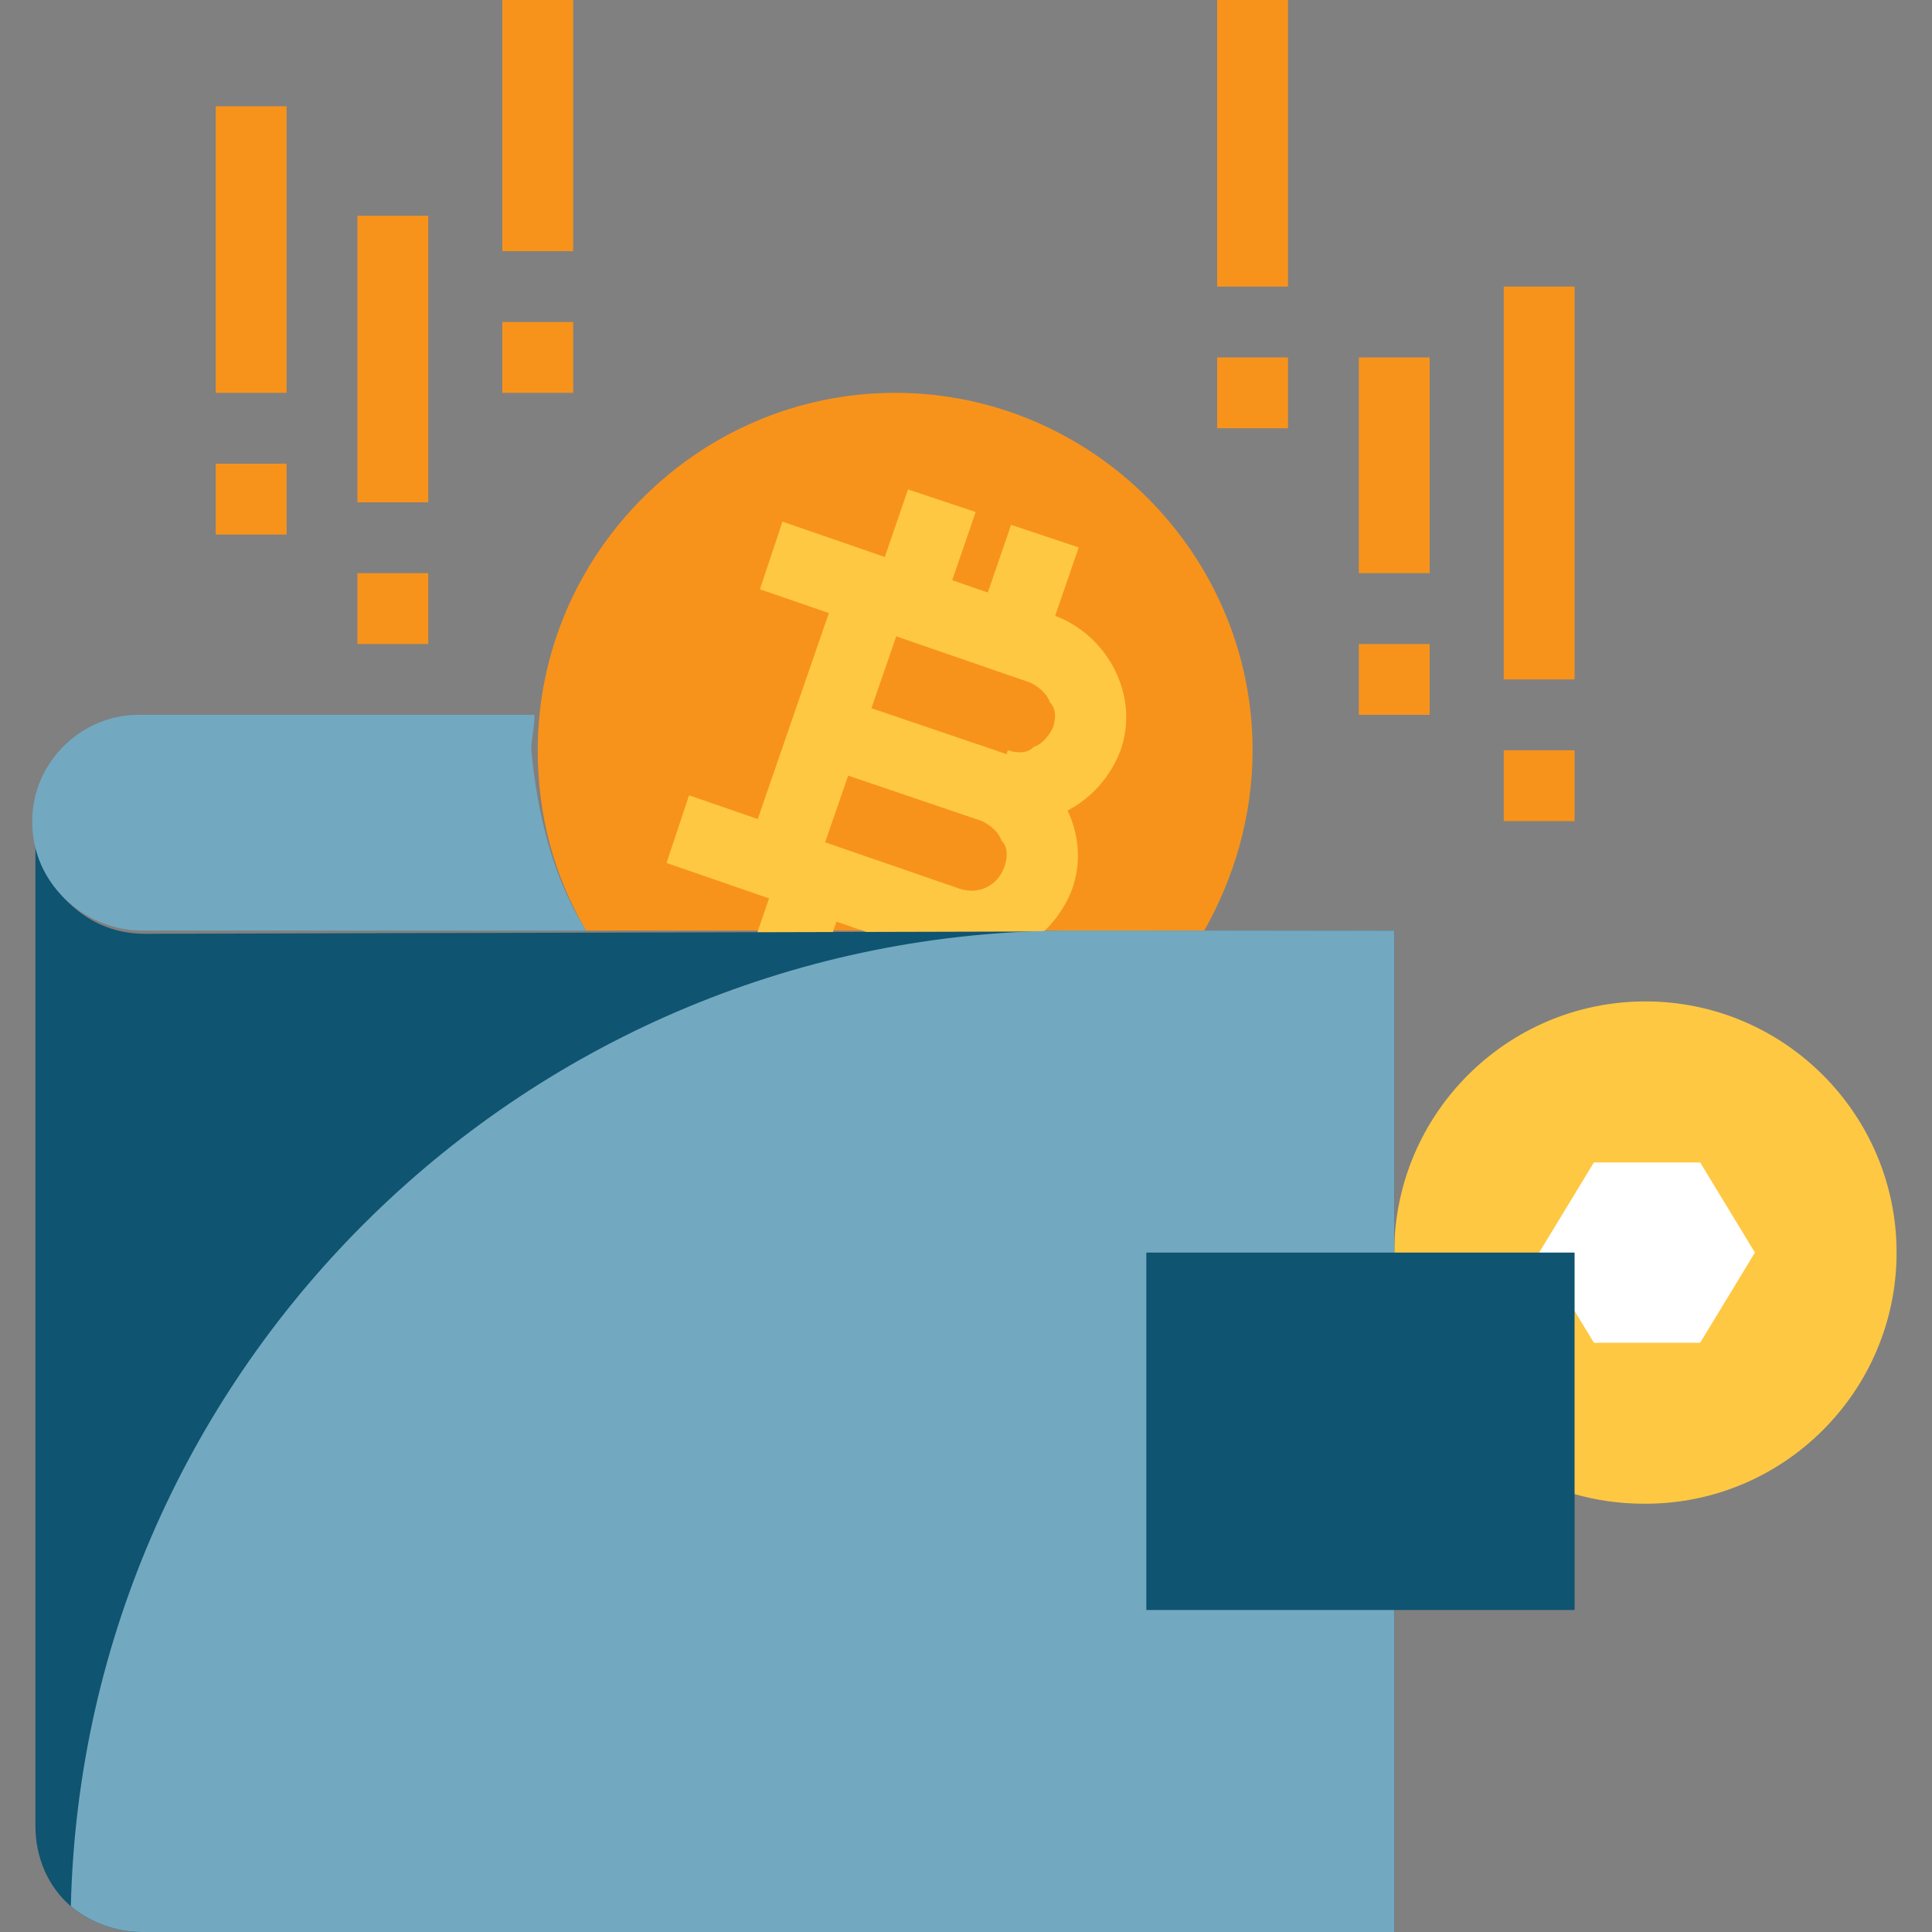
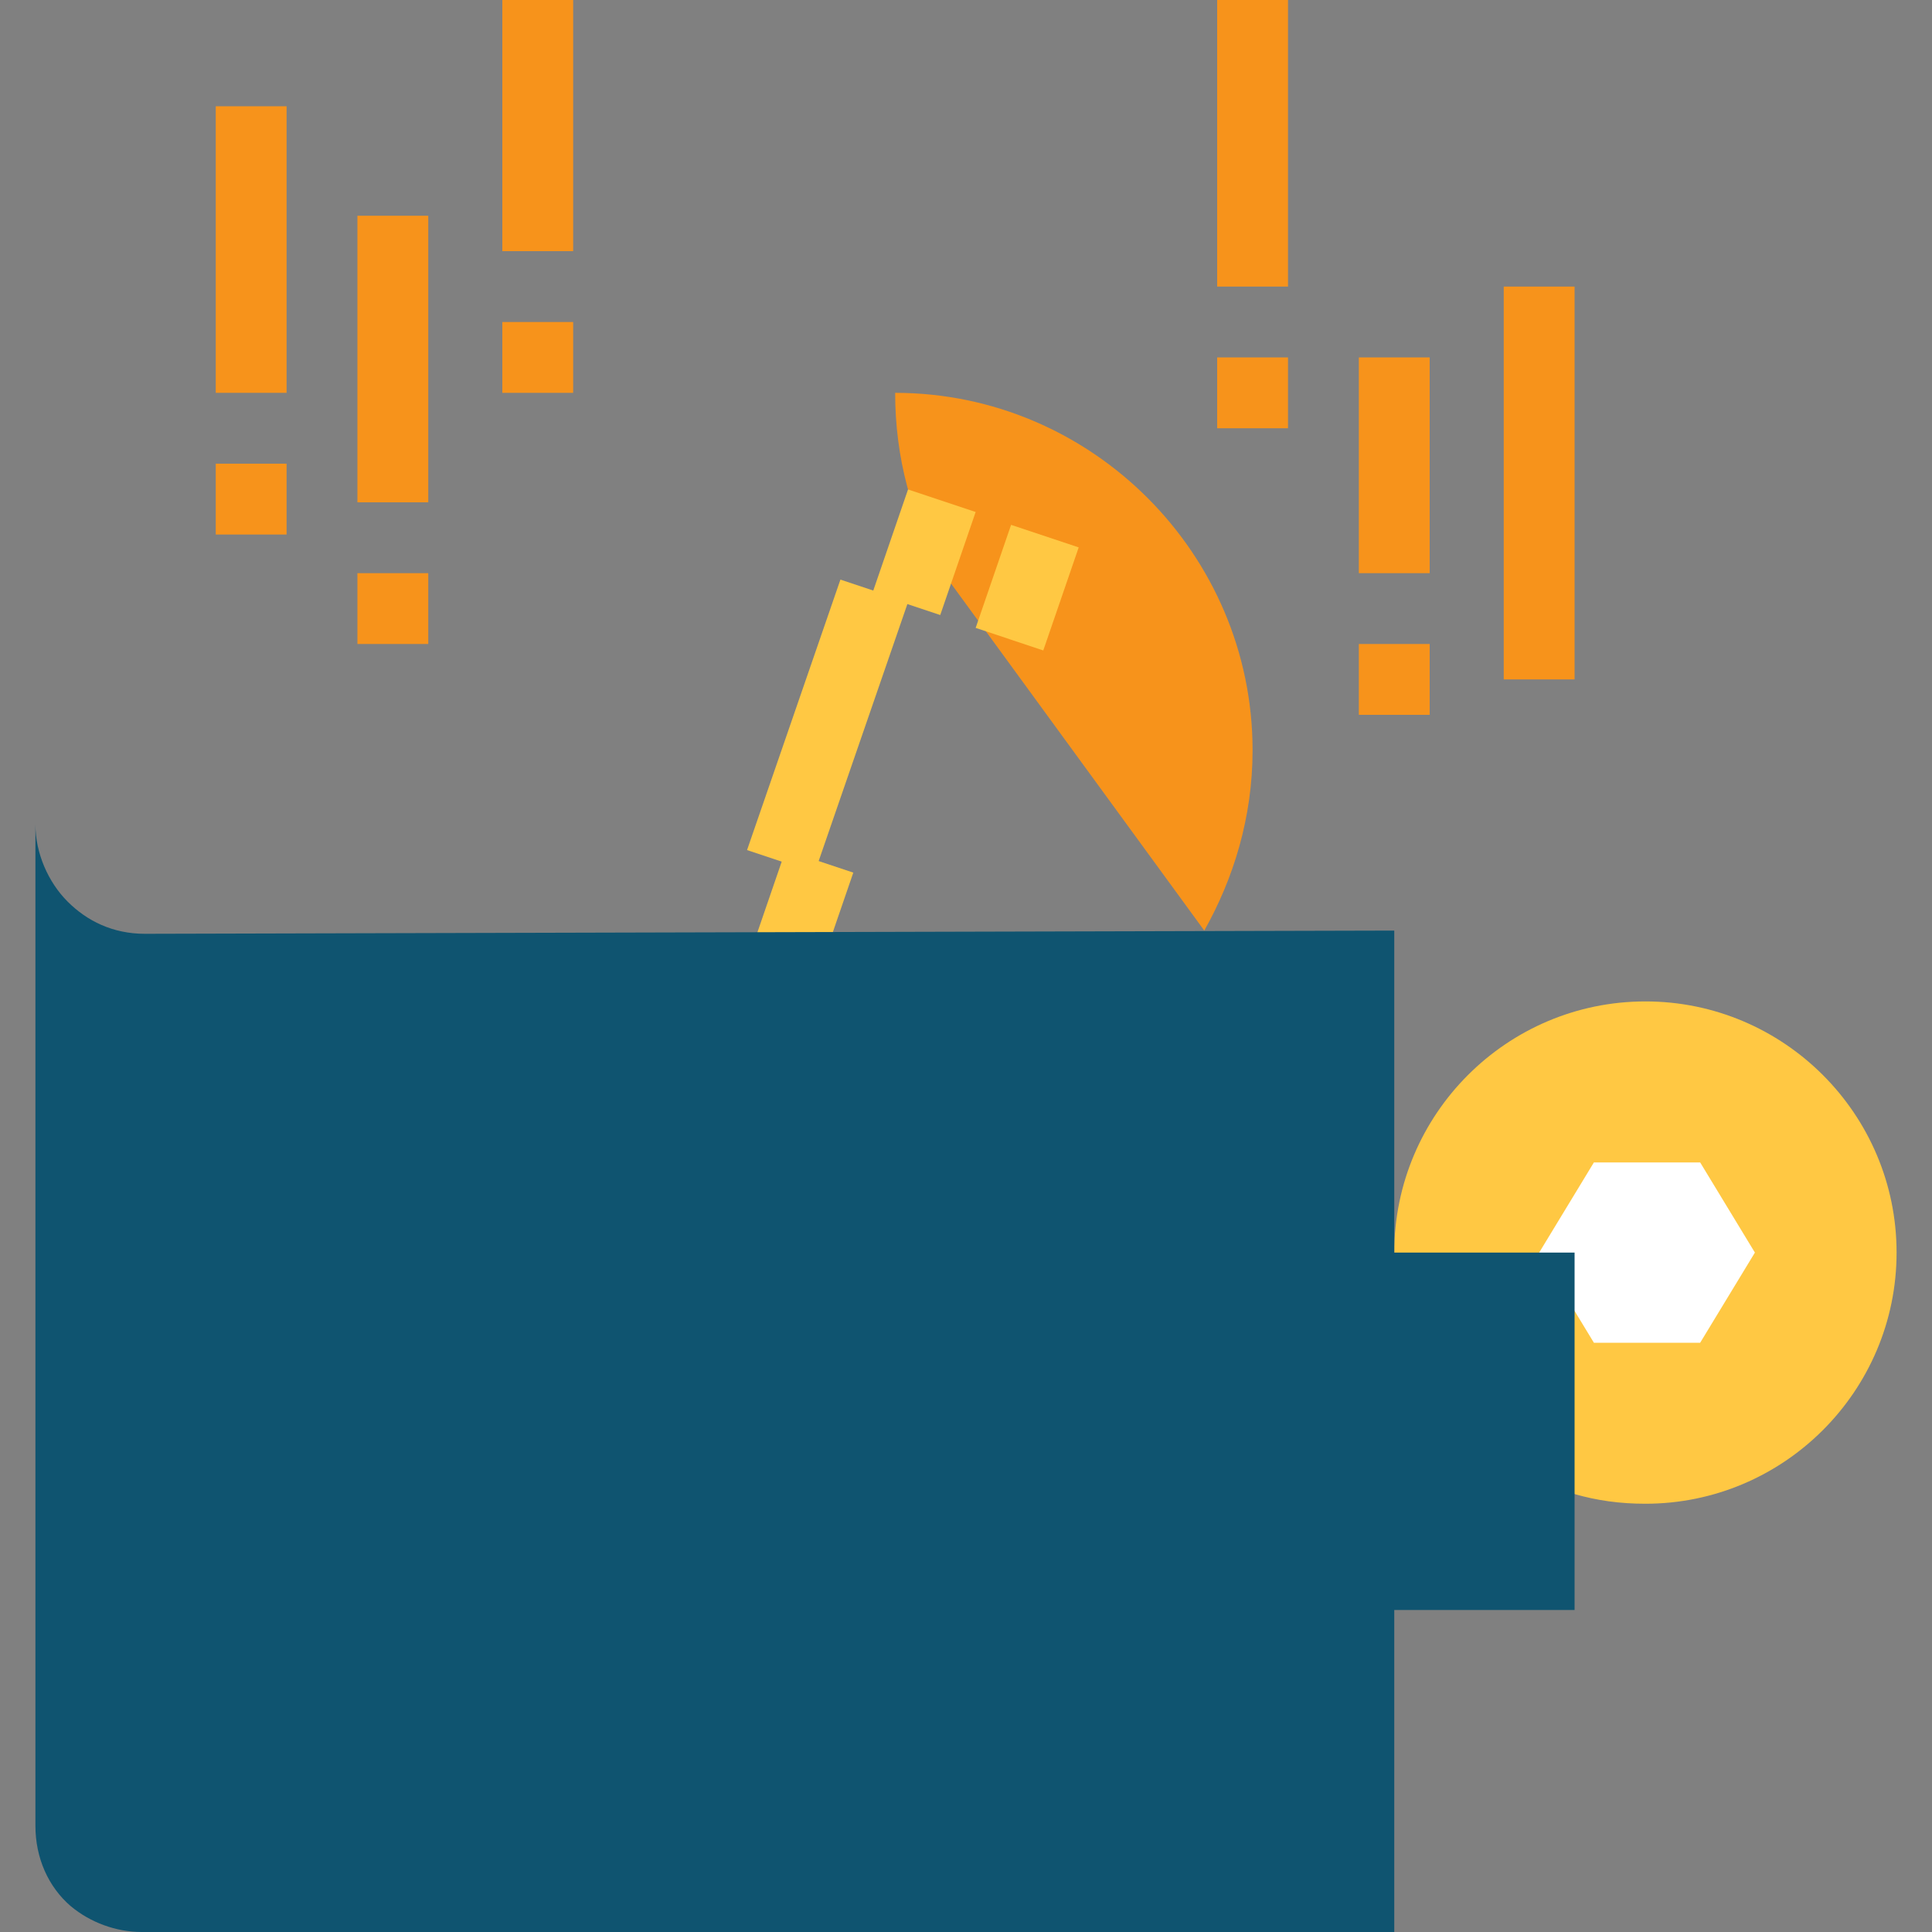
<svg xmlns="http://www.w3.org/2000/svg" version="1.1" id="Layer_1" x="0px" y="0px" width="60px" height="60px" viewBox="0 0 60 60" style="enable-background:new 0 0 60 60;" xml:space="preserve">
  <rect x="0" y="0" width="60" height="60" fill="#808080" stroke="none" />
  <style type="text/css">
	.st0{fill:#FFC843;}
	.st1{fill:#FFFFFF;}
	.st2{fill:#F7931B;}
	.st3{fill:#0F5470;}
	.st4{fill:#72A9C0;}
</style>
  <path class="st0" d="M43.3,38.9c0-4.3,3.5-7.8,7.8-7.8s7.8,3.5,7.8,7.8s-3.5,7.8-7.8,7.8c-0.8,0-1.5-0.1-2.2-0.3" />
  <path class="st1" d="M52.8,36.1h-3.3l-1.7,2.8l1.7,2.8h3.3l1.7-2.8L52.8,36.1z" />
-   <path class="st2" d="M37.4,28.9c0.9-1.6,1.5-3.5,1.5-5.6c0-6.1-5-11.1-11.1-11.1s-11.1,5-11.1,11.1c0,2,0.5,3.9,1.5,5.6" />
+   <path class="st2" d="M37.4,28.9c0.9-1.6,1.5-3.5,1.5-5.6c0-6.1-5-11.1-11.1-11.1c0,2,0.5,3.9,1.5,5.6" />
  <g>
-     <path class="st0" d="M31.7,25.6c-0.4,0-0.7-0.1-1.1-0.2l0.7-2.1c0.3,0.1,0.6,0.1,0.8-0.1c0.3-0.1,0.5-0.4,0.6-0.6   c0.1-0.3,0.1-0.6-0.1-0.8c-0.1-0.3-0.4-0.5-0.6-0.6l-8.4-2.9l0.7-2.1l8.4,2.9c1.7,0.6,2.7,2.5,2.1,4.2c-0.3,0.8-0.9,1.5-1.7,1.9   C32.6,25.5,32.1,25.7,31.7,25.6L31.7,25.6z" />
-     <path class="st0" d="M30.2,29.9c-0.4,0-0.7-0.1-1.1-0.2l-8.4-2.9l0.7-2.1l8.4,2.9c0.6,0.2,1.2-0.1,1.4-0.7c0.1-0.3,0.1-0.6-0.1-0.8   c-0.1-0.3-0.4-0.5-0.6-0.6l-5.3-1.8l0.7-2.1l5.3,1.8c1.7,0.6,2.7,2.5,2.1,4.2c-0.3,0.8-0.9,1.5-1.7,1.9   C31.2,29.7,30.7,29.9,30.2,29.9L30.2,29.9z" />
    <path class="st0" d="M27.1,18.4l1.1-3.2l2.1,0.7l-1.1,3.2L27.1,18.4z" />
    <path class="st0" d="M23.3,29.6l1.1-3.2l2.1,0.7l-1.1,3.2L23.3,29.6z" />
    <path class="st0" d="M30.3,19.5l1.1-3.2l2.1,0.7l-1.1,3.2L30.3,19.5z" />
    <path class="st0" d="M23.2,26.4l2.9-8.4l2.1,0.7l-2.9,8.4L23.2,26.4z" />
  </g>
  <path class="st3" d="M43.3,28.9V60H4.4c-0.8,0-1.6-0.3-2.2-0.8c-0.7-0.6-1.1-1.5-1.1-2.5V25.6c0,0.9,0.4,1.8,1,2.4s1.4,1,2.4,1  L43.3,28.9z" />
-   <path class="st4" d="M43.3,28.9V60H4.4c-0.8,0-1.6-0.3-2.2-0.8c0.4-16.8,14.2-30.3,31.1-30.3H43.3z" />
-   <path class="st4" d="M18.2,28.9H4.4c-0.9,0-1.8-0.4-2.4-1s-1-1.4-1-2.4c0-1.8,1.5-3.3,3.3-3.3h12.3c0,0.4-0.1,0.7-0.1,1.1  C16.7,25.4,17.2,27.3,18.2,28.9z" />
  <path class="st3" d="M35.6,38.9h13.3V50H35.6V38.9z" />
  <g>
    <path class="st2" d="M11.1,6.7h2.2v8.9h-2.2V6.7z" />
    <path class="st2" d="M15.6,0h2.2v7.8h-2.2V0z" />
    <path class="st2" d="M6.7,3.3h2.2v8.9H6.7V3.3z" />
    <path class="st2" d="M37.8,0H40v8.9h-2.2V0z" />
    <path class="st2" d="M46.7,8.9h2.2v12.2h-2.2V8.9z" />
    <path class="st2" d="M42.2,11.1h2.2v6.7h-2.2V11.1z" />
    <path class="st2" d="M15.6,10h2.2v2.2h-2.2V10z" />
    <path class="st2" d="M37.8,11.1H40v2.2h-2.2V11.1z" />
    <path class="st2" d="M11.1,17.8h2.2V20h-2.2V17.8z" />
    <path class="st2" d="M6.7,14.4h2.2v2.2H6.7V14.4z" />
-     <path class="st2" d="M46.7,23.3h2.2v2.2h-2.2V23.3z" />
    <path class="st2" d="M42.2,20h2.2v2.2h-2.2V20z" />
  </g>
</svg>